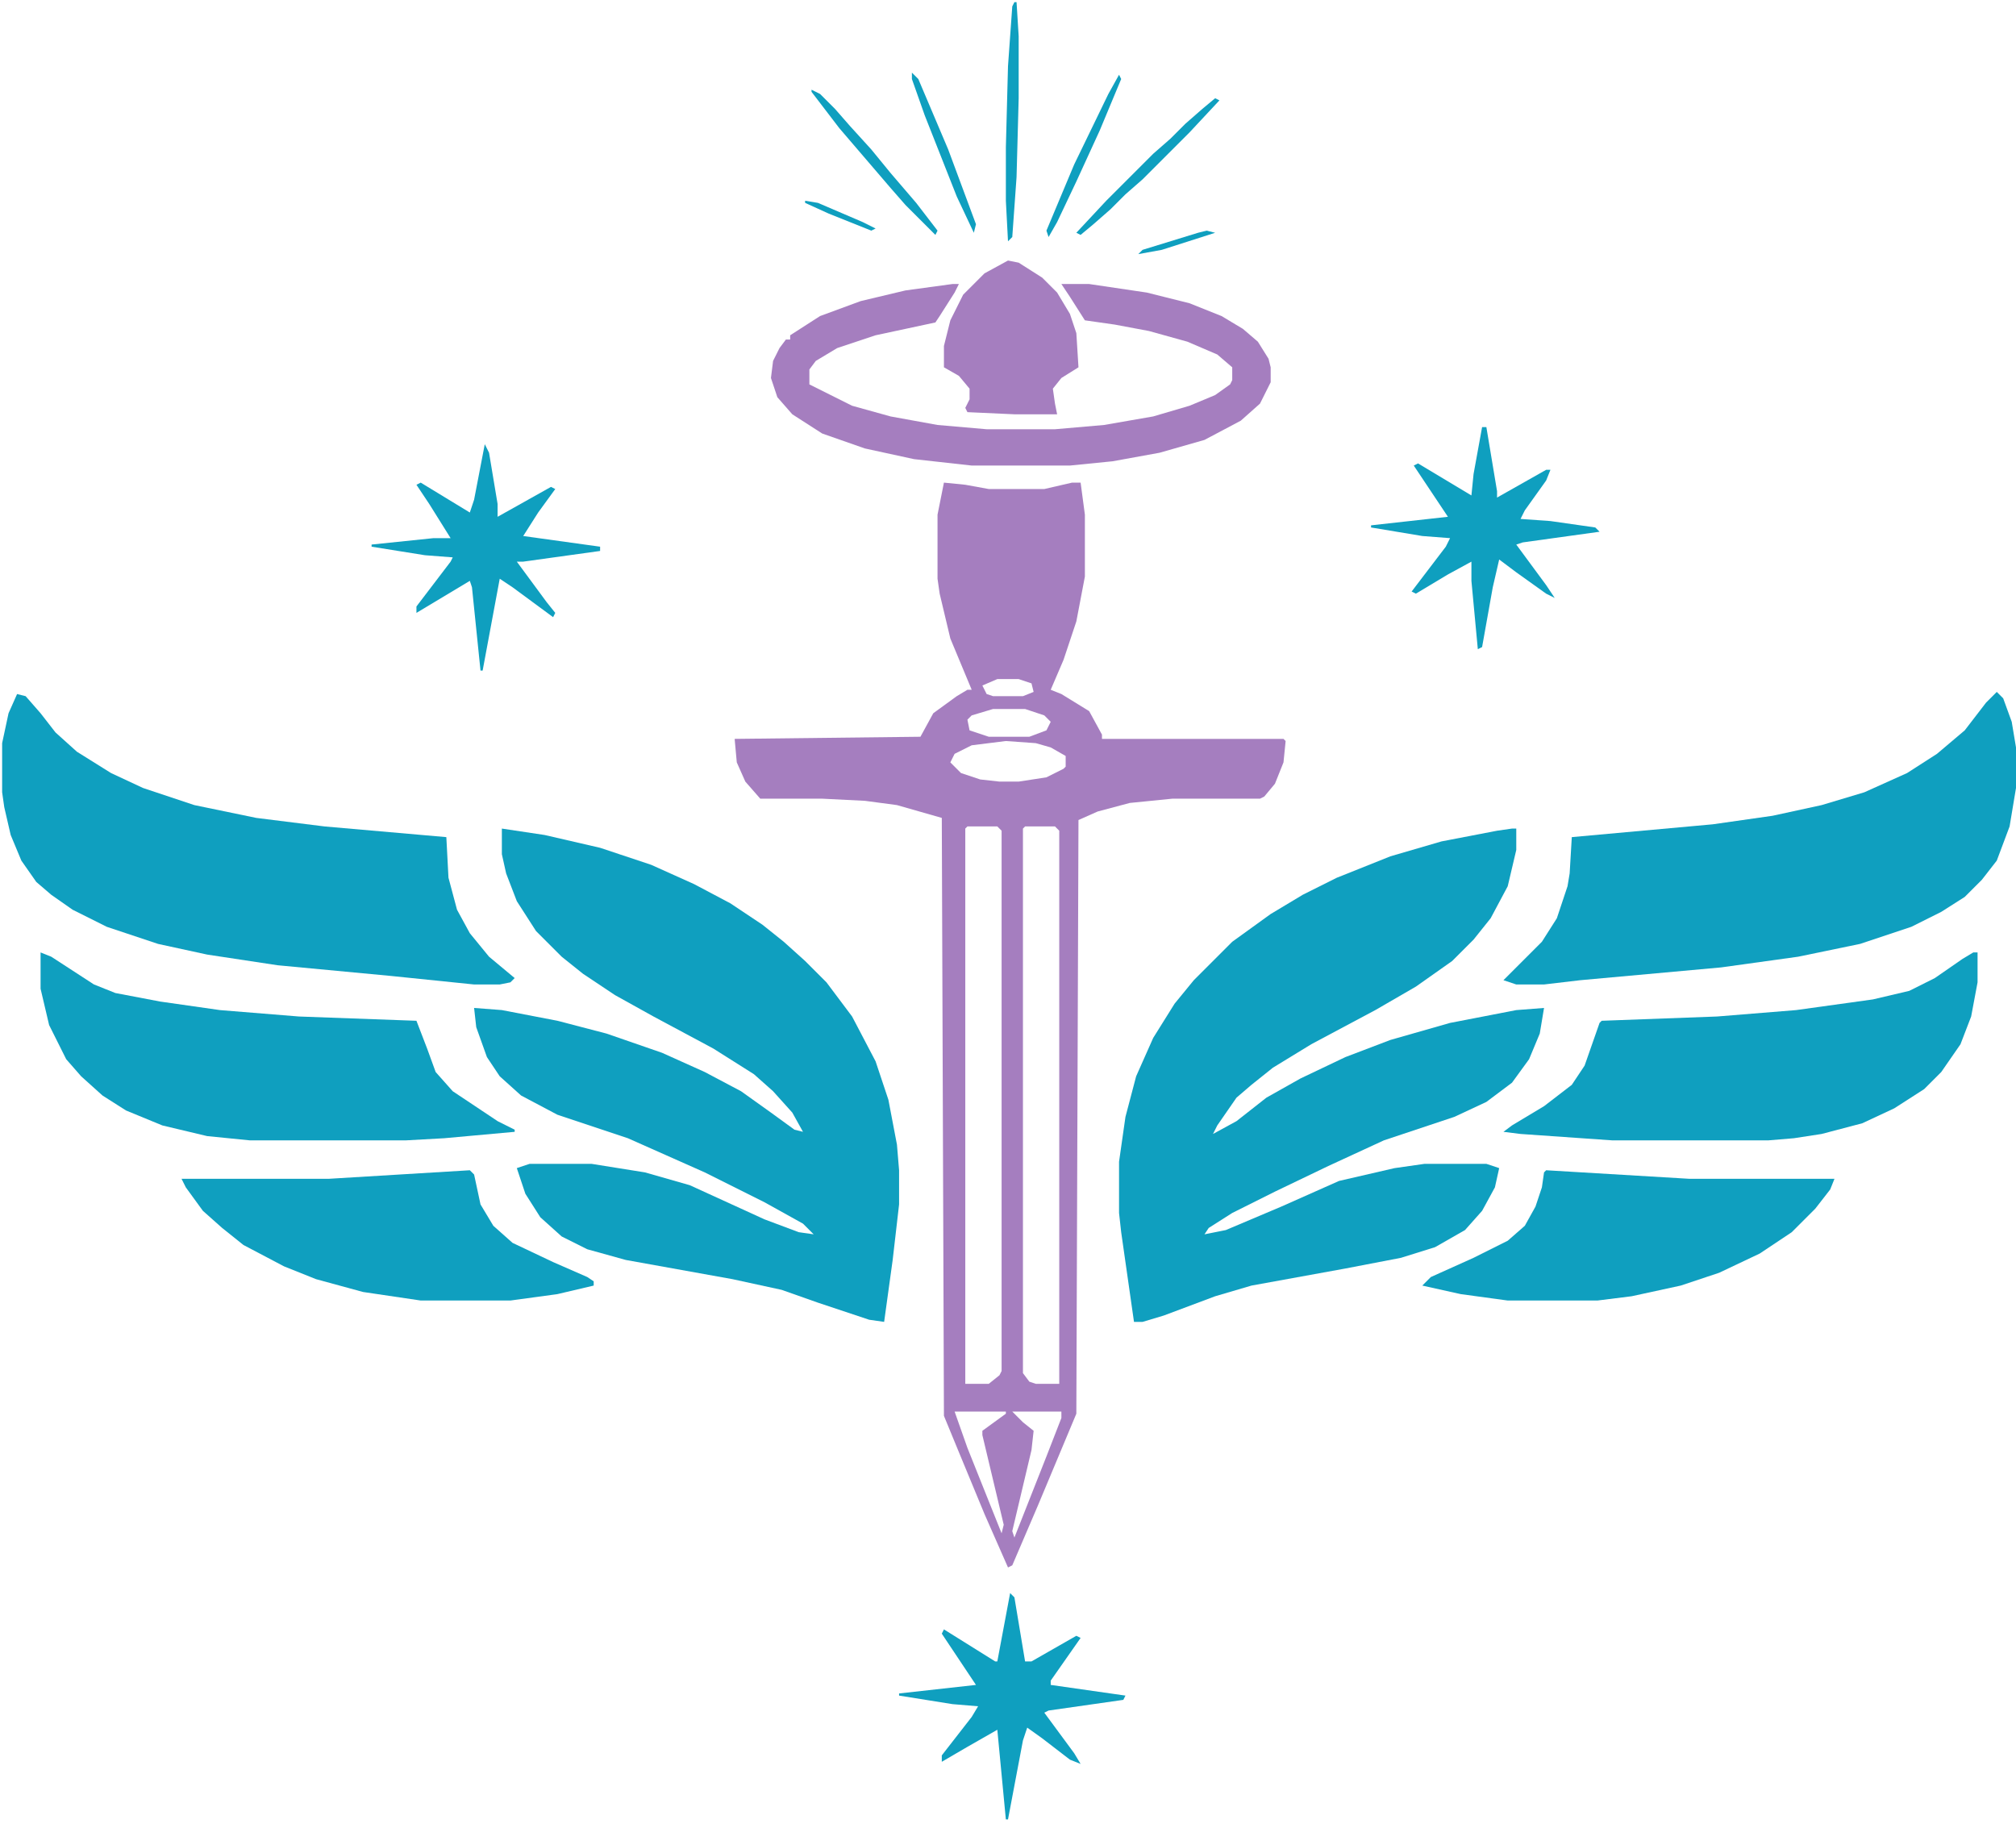
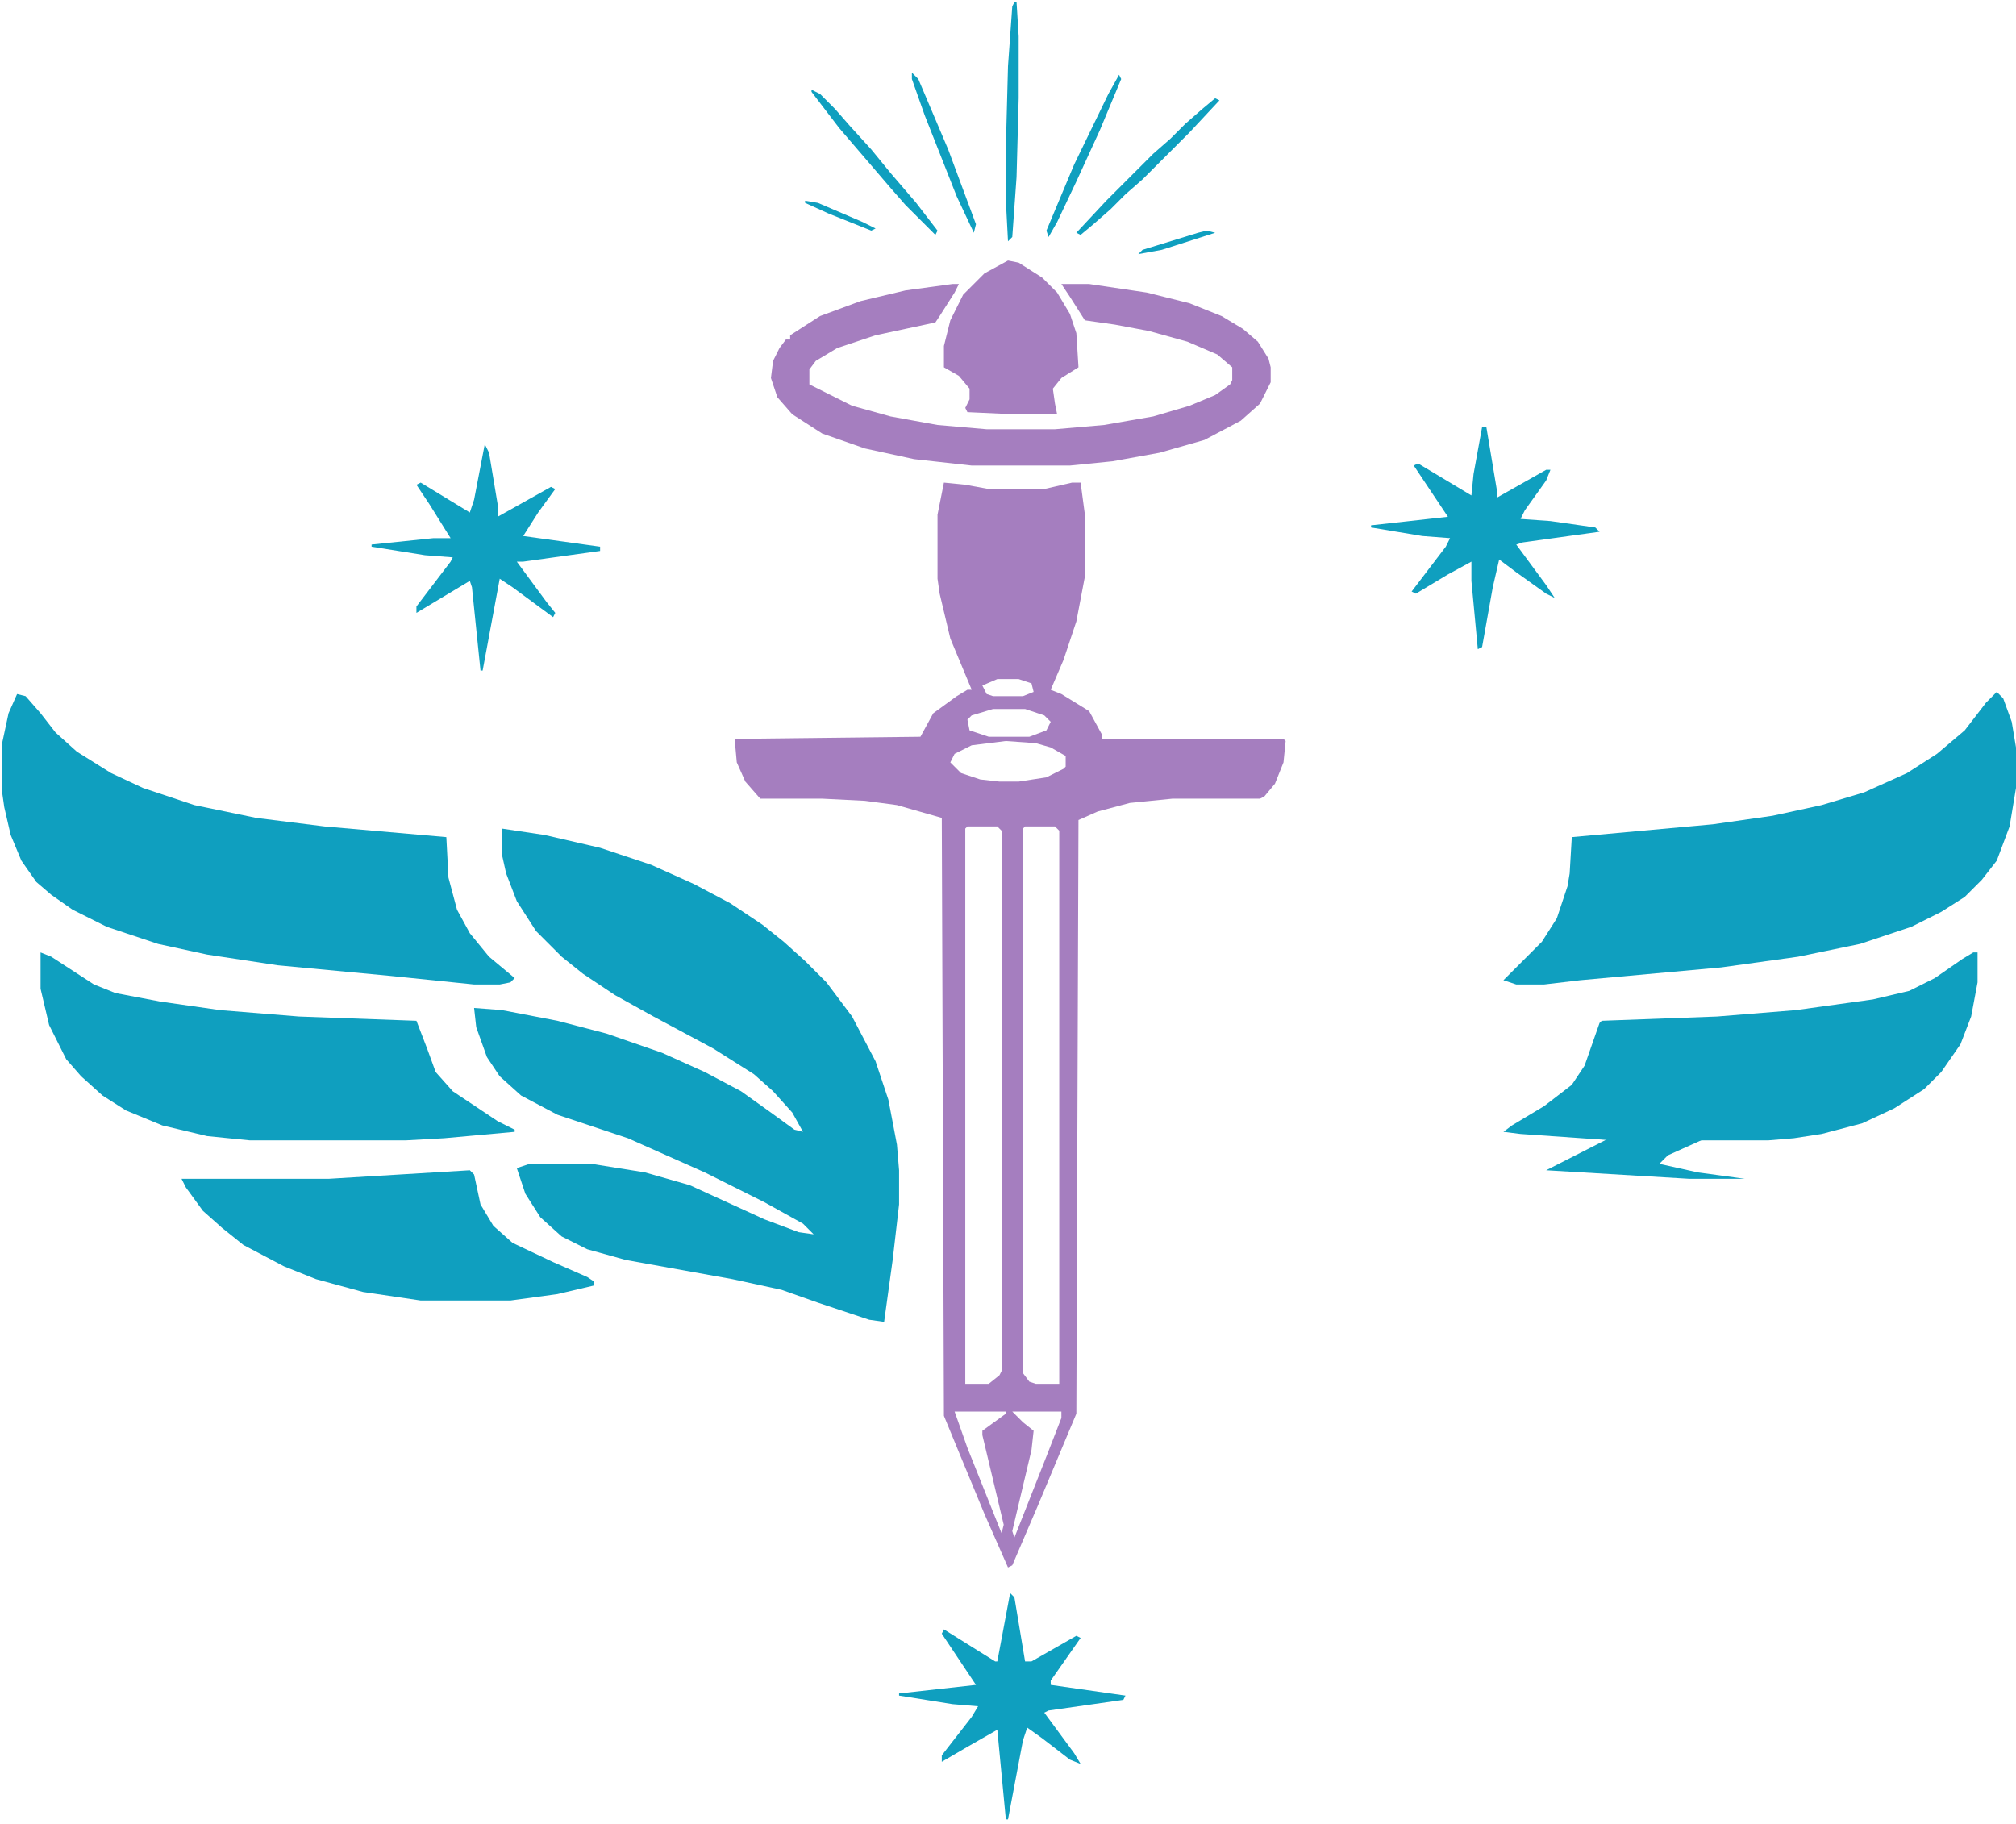
<svg xmlns="http://www.w3.org/2000/svg" height="854" width="944" viewBox="0 0 944 854" version="1.1">
  <path fill="#0F9FBF" d="m0 0 20 3 26 6 24 8 20 9 17 9 15 10 10 8 10 9 10 10 12 16 11 21 6 18 4 21 1 12v16l-3 26-4 29-7-1-24-8-17-6-23-5-50-9-18-5-12-6-10-9-7-11-4-12 6-2h29l25 4 21 6 35 16 16 6 7 1-5-5-18-10-28-14-36-16-33-11-17-9-10-9-6-9-5-14-1-9 13 1 26 5 23 6 26 9 20 9 17 9 14 10 11 8 4 1-5-9-9-10-9-8-19-12-28-15-18-10-15-10-10-8-12-12-9-14-5-13-2-9z" transform="translate(235,388)" />
-   <path fill="#0F9FBF" d="m0 0h2v10l-4 17-8 15-8 10-10 10-17 12-19 11-30 16-18 11-10 8-7 6-9 13-2 4 11-6 14-11 16-9 21-10 21-8 28-8 31-6 13-1-2 12-5 12-8 11-12 9-15 7-33 11-26 12-25 12-20 10-11 7-2 3 10-2 26-11 27-12 26-6 14-2h29l6 2-2 9-6 11-8 9-14 8-16 5-26 5-44 8-17 5-24 9-10 3h-4l-6-42-1-9v-24l3-21 5-19 8-18 10-16 9-11 18-18 18-13 15-9 16-8 25-10 24-7 26-5z" transform="translate(708,388)" />
  <path fill="#A57EBF" d="m0 0 10 1 11 2h26l13-3h4l2 15v29l-4 21-6 18-6 14 5 2 13 8 6 11v2h85l1 1-1 10-4 10-5 6-2 1h-41l-20 2-15 4-9 4-1 278-18 43-12 28-2 1-11-25-12-29-7-17-1-280-21-6-15-2-20-1h-29l-7-8-4-9-1-11 87-1 6-11 11-8 5-3h2l-10-24-5-21-1-7v-30zm25 92-7 3 2 4 3 1h14l5-2-1-4-6-2zm-2 14-10 3-2 2 1 5 9 3h19l8-3 2-4-3-3-9-3zm6 15-16 2-8 4-2 4 5 5 9 3 9 1h9l13-2 8-4 1-1v-5l-7-4-7-2zm-18 40-1 1v260h11l5-4 1-2v-253l-2-2zm27 0-1 1v255l3 4 3 1h11v-259l-2-2zm-33 274 6 17 16 40 1-4-10-42v-2l11-8v-1zm27 0 5 5 5 4-1 9-9 38 1 3 15-38 7-18v-3zm-4 57 1 3z" transform="translate(442,226)" />
  <path fill="#0F9FBF" d="m0 0 3 3 4 11 2 12v19l-3 18-6 16-7 9-8 8-11 7-14 7-24 8-29 6-36 5-66 6-17 2h-13l-6-2 18-18 7-11 5-15 1-6 1-17 66-6 28-4 23-5 20-6 20-9 14-9 13-11 10-13z" transform="translate(935,324)" />
  <path fill="#0F9FBF" d="m0 0 4 1 7 8 7 9 10 9 16 10 15 7 24 8 29 6 32 4 57 5 1 19 4 15 6 11 9 11 12 10-2 2-5 1h-12l-39-4-53-5-33-5-23-5-24-8-16-8-10-7-7-6-7-10-5-12-3-13-1-7v-23l3-14z" transform="translate(8,325)" />
  <path fill="#0F9FBF" d="m0 0 5 2 20 13 10 4 21 4 28 4 37 3 55 2 5 13 4 11 8 9 21 14 8 4v1l-33 3-18 1h-73l-20-2-21-5-17-7-11-7-10-9-7-8-8-16-4-17z" transform="translate(19,446)" />
  <path fill="#0F9FBF" d="m0 0h2v14l-3 16-5 13-9 13-8 8-14 9-15 7-19 5-13 2-12 1h-73l-43-3-8-1 4-3 15-9 13-10 6-9 7-20 1-1 54-2 37-3 36-5 17-4 12-6 13-9z" transform="translate(924,446)" />
  <path fill="#0F9FBF" d="m0 0 2 2 3 14 6 10 9 8 19 9 16 7 3 2v2l-17 4-22 3h-42l-27-4-22-6-15-6-19-10-10-8-9-8-8-11-2-4h69z" transform="translate(220,548)" />
-   <path fill="#0F9FBF" d="m0 0 67 4h68l-2 5-7 9-11 11-15 10-19 9-18 6-23 5-16 2h-42l-22-3-18-4 4-4 20-9 16-8 8-7 5-9 3-9 1-7z" transform="translate(724,548)" />
+   <path fill="#0F9FBF" d="m0 0 67 4h68h-42l-22-3-18-4 4-4 20-9 16-8 8-7 5-9 3-9 1-7z" transform="translate(724,548)" />
  <path fill="#A57EBF" d="m0 0h3l-2 4-7 11-2 3-28 6-18 6-10 6-3 4v7l20 10 18 5 22 4 23 2h32l23-2 23-4 17-5 12-5 7-5 1-2v-6l-7-6-14-6-18-5-16-3-14-2-7-11-4-6h13l27 4 20 5 15 6 10 6 7 6 5 8 1 4v7l-5 10-9 8-17 9-21 6-22 4-20 2h-46l-27-3-23-5-20-7-14-9-7-8-3-9 1-8 3-6 3-4h2v-2l14-9 19-7 21-5z" transform="translate(446,133)" />
  <path fill="#A57EBF" d="m0 0 5 1 11 7 7 7 6 10 3 9 1 16-8 5-4 5 1 7 1 5h-20l-22-1-1-2 2-4v-5l-5-6-7-4v-10l3-12 6-12 10-10z" transform="translate(472,122)" />
  <path fill="#0F9FBF" d="m0 0h2l5 30v3l23-13h2l-2 5-10 14-2 4 14 1 21 3 2 2-36 5-3 1 14 19 4 6-4-2-14-10-8-6-3 13-5 28-2 1-3-32v-9l-11 6-15 9-2-1 16-21 2-4-13-1-24-4v-1l36-4-16-24 2-1 25 15 1-10z" transform="translate(694,200)" />
  <path fill="#0F9FBF" d="m0 0 2 4 4 24v6l25-14 2 1-8 11-7 11 36 5v2l-36 5h-3l14 19 4 5-1 2-19-14-6-4-8 43h-1l-4-39-1-3-25 15v-3l16-21 1-2-13-1-25-4v-1l29-3h8l-10-16-6-9 2-1 23 14 2-6z" transform="translate(227,208)" />
  <path fill="#0F9FBF" d="m0 0 2 2 5 30h3l21-12 2 1-14 20v2l35 5-1 2-35 5-2 1 14 19 3 5-5-2-13-10-7-5-2 6-7 37h-1l-4-42-14 8-12 7v-3l14-18 3-5-12-1-25-4v-1l36-4-16-24 1-2 24 15h1z" transform="translate(473,746)" />
  <path fill="#0F9FBF" d="m0 0h1l1 16v29l-1 37-2 28-2 2-1-19v-25l1-38 2-28z" transform="translate(475,1)" />
  <path fill="#0F9FBF" d="m0 0 2 1-14 15-22 22-8 7-7 7-8 7-6 5-2-1 14-15 22-22 8-7 7-7 8-7z" transform="translate(569,46)" />
  <path fill="#0F9FBF" d="m0 0 4 2 7 7 7 8 10 11 9 11 12 14 10 13-1 2-14-14-7-8-24-28-13-17z" transform="translate(380,42)" />
  <path fill="#0F9FBF" d="m0 0 3 3 14 33 13 35-1 4-8-17-15-38-6-17z" transform="translate(427,34)" />
  <path fill="#0F9FBF" d="m0 0 1 2-10 24-11 24-9 19-4 7-1-3 13-31 16-33z" transform="translate(524,35)" />
  <path fill="#0F9FBF" d="m0 0 4 1-25 8-11 2 2-2 26-8z" transform="translate(565,108)" />
  <path fill="#0F9FBF" d="m0 0 6 1 21 9 6 3-2 1-20-8-11-5z" transform="translate(377,94)" />
  <path fill="#0F9FBF" d="m0 0 2 1z" transform="translate(375,93)" />
  <path fill="#0F9FBF" d="m0 0" transform="translate(506,826)" />
  <path fill="#0F9FBF" d="m0 0" transform="translate(194,225)" />
  <path fill="#0F9FBF" d="m0 0" transform="translate(726,219)" />
  <path fill="#0F9FBF" d="m0 0" transform="translate(440,111)" />
  <path fill="#0F9FBF" d="m0 0" transform="translate(439,110)" />
  <path fill="#0F9FBF" d="m0 0" transform="translate(457,109)" />
</svg>